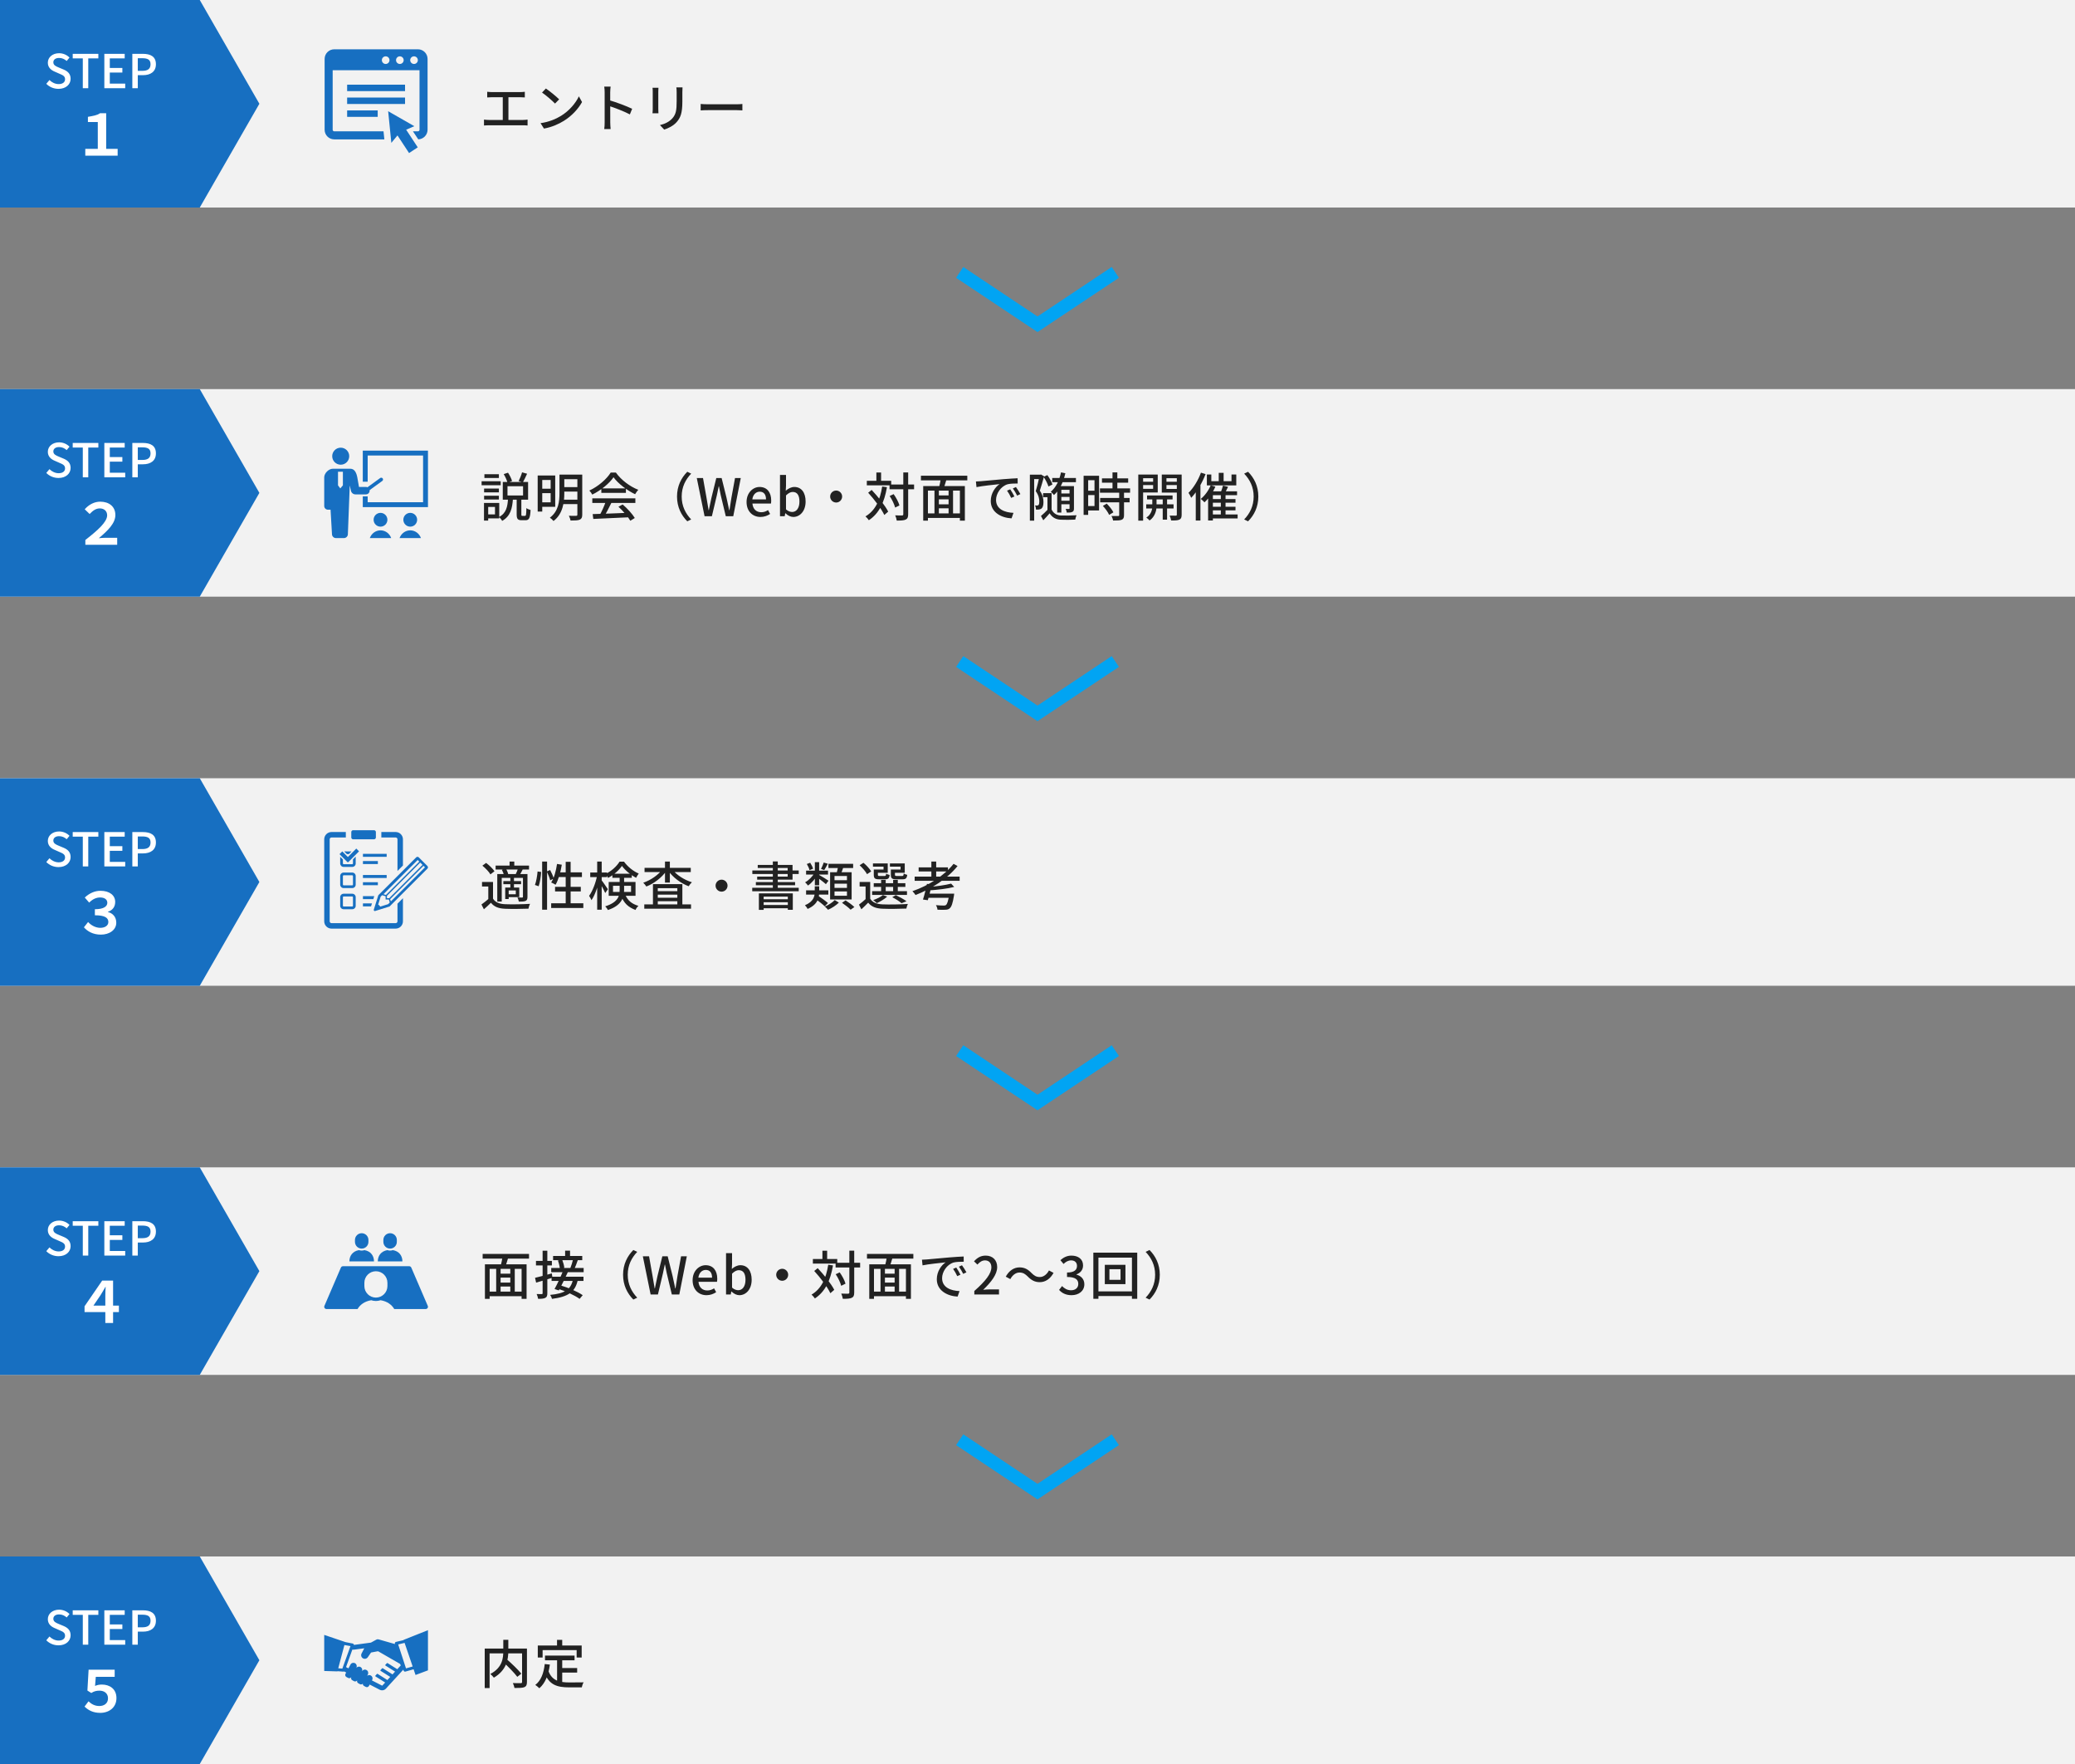
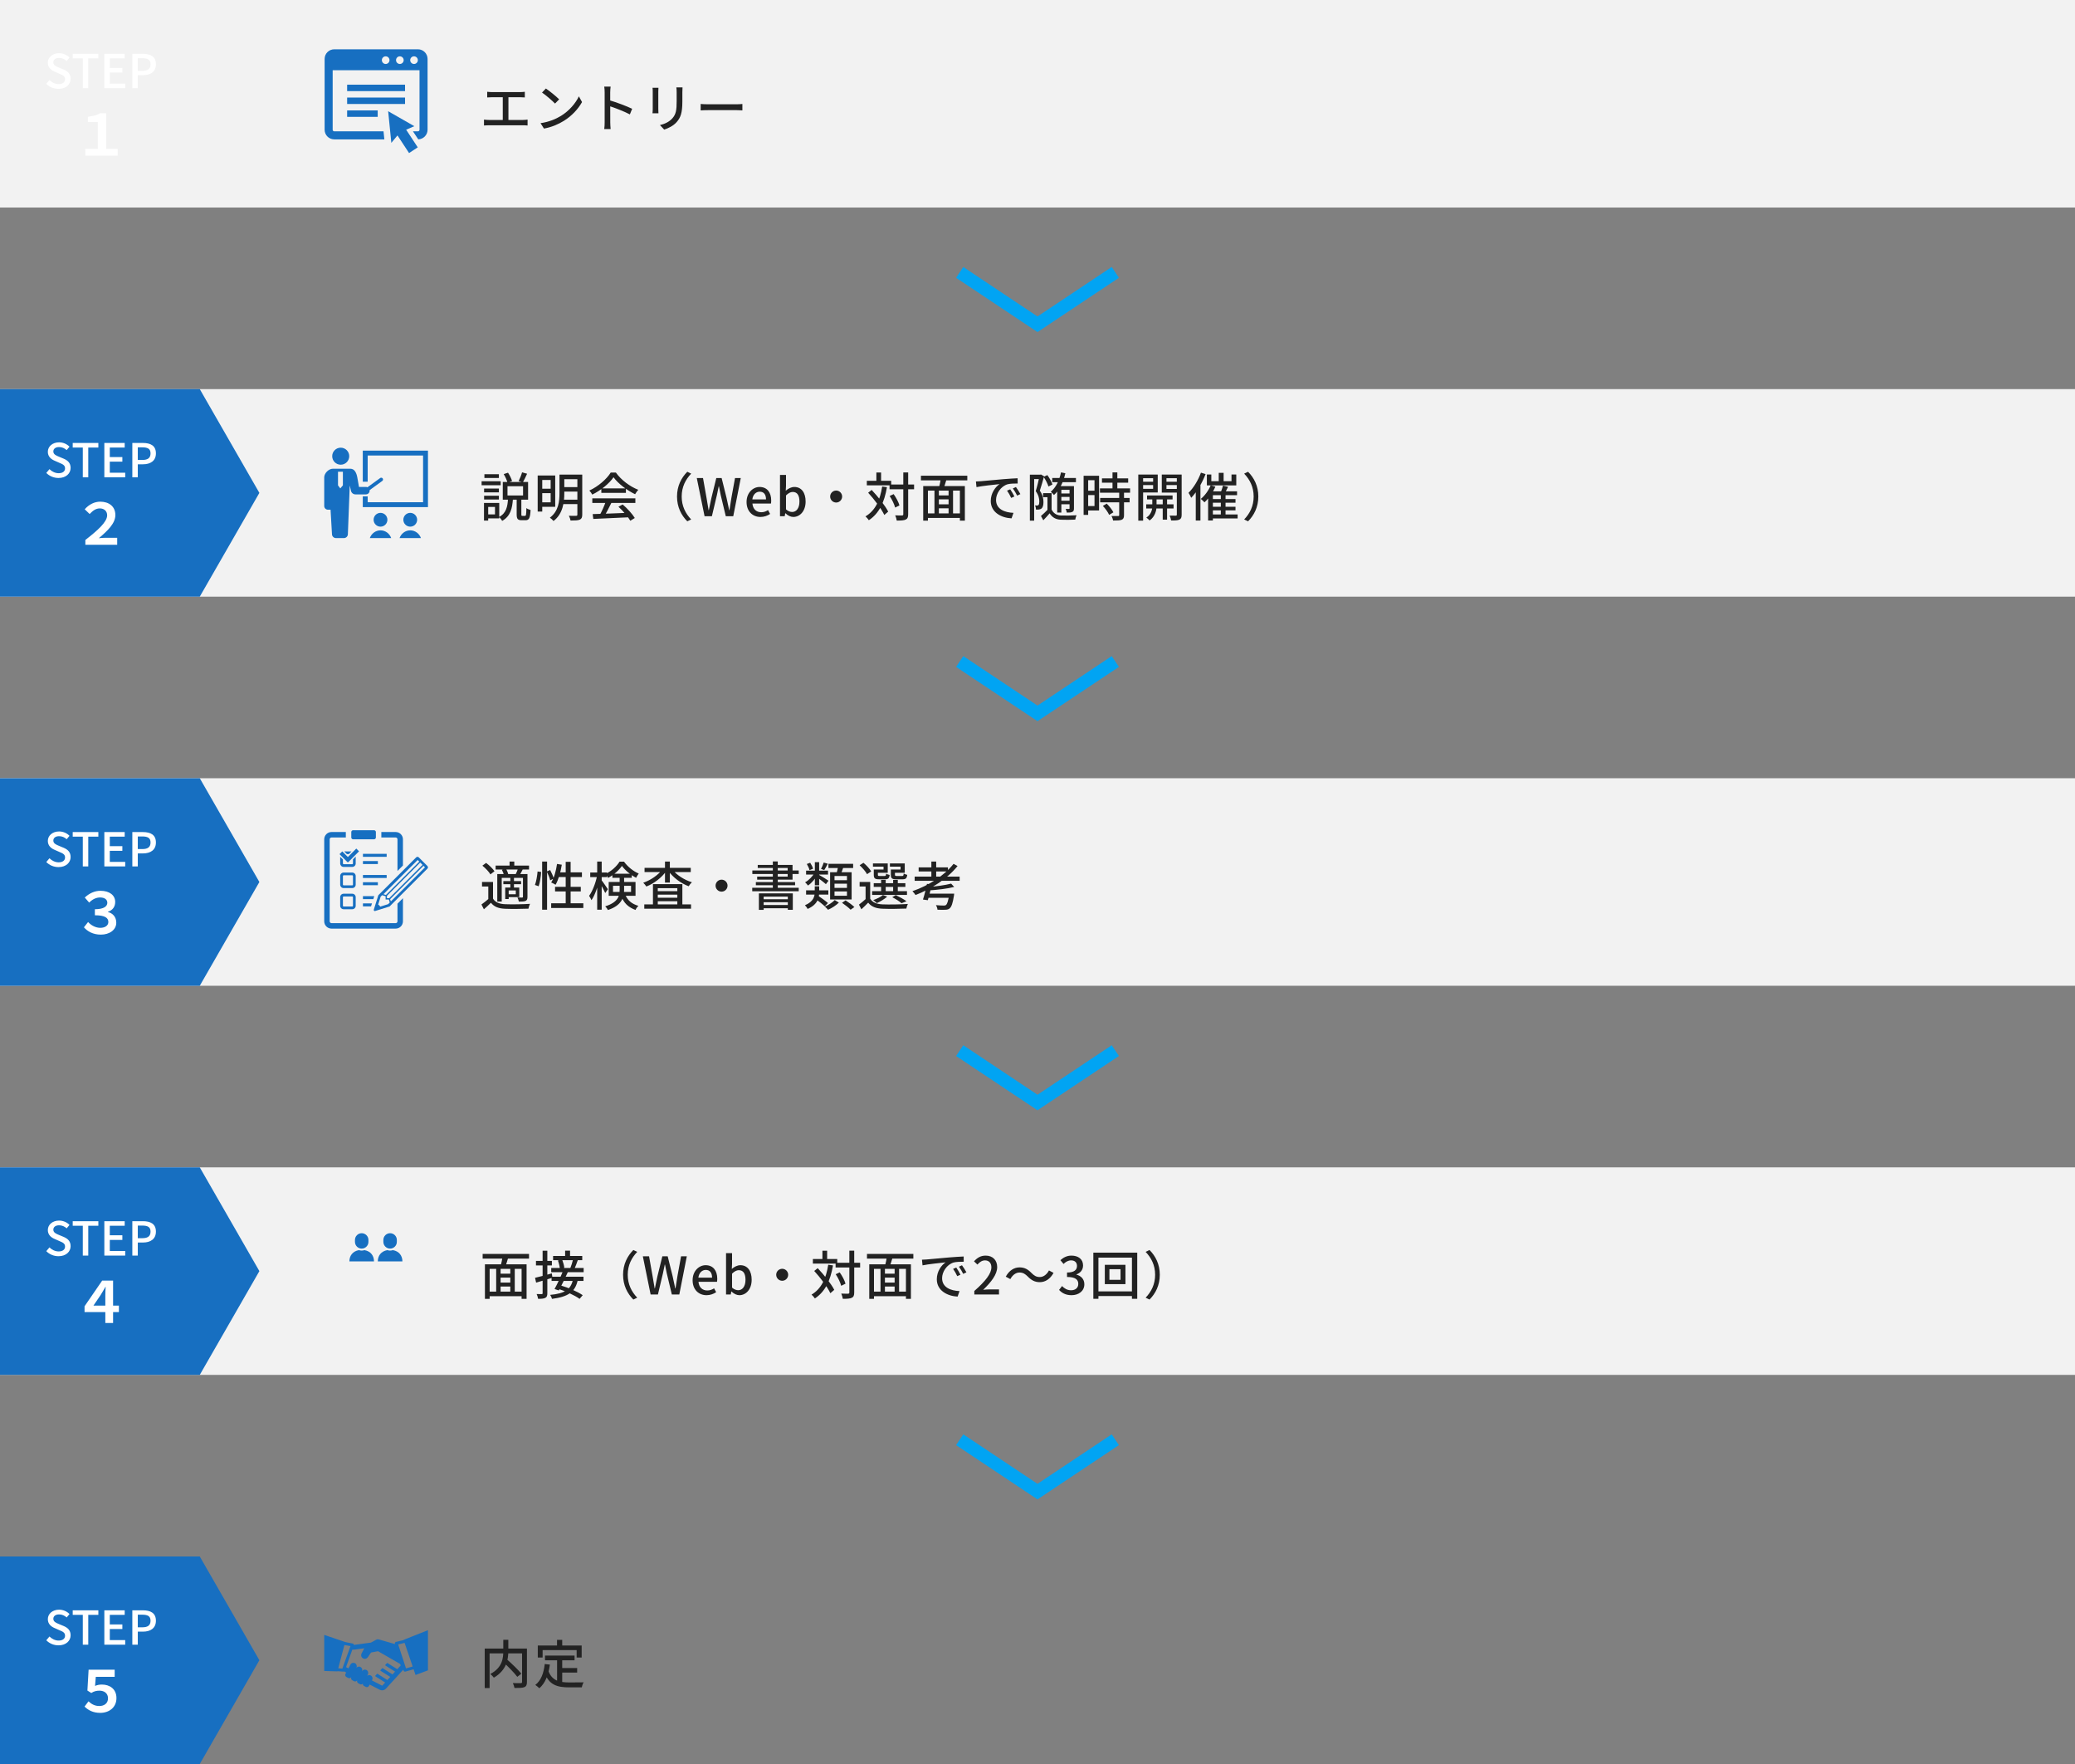
<svg xmlns="http://www.w3.org/2000/svg" width="800" height="680" viewBox="0 0 800 680" fill="none">
  <rect x="0" y="0" width="800" height="680" fill="#808080" stroke="none" />
  <path d="M370 105L400 125L430 105" stroke="#01A4F3" stroke-width="5" />
  <path d="M370 255L400 275L430 255" stroke="#01A4F3" stroke-width="5" />
  <path d="M370 555L400 575L430 555" stroke="#01A4F3" stroke-width="5" />
  <path d="M370 405L400 425L430 405" stroke="#01A4F3" stroke-width="5" />
  <rect y="300" width="800" height="80" fill="#F2F2F2" />
  <path fill-rule="evenodd" clip-rule="evenodd" d="M0 300H77.019L100 340L77.019 380H0L0 300Z" fill="#176FC1" />
  <path d="M22.562 334.252C25.46 334.252 27.224 332.506 27.224 330.382C27.224 328.438 26.09 327.466 24.524 326.8L22.706 326.044C21.626 325.594 20.564 325.162 20.564 324.028C20.564 322.984 21.428 322.336 22.778 322.336C23.948 322.336 24.884 322.786 25.712 323.506L26.792 322.192C25.802 321.166 24.344 320.518 22.778 320.518C20.258 320.518 18.44 322.084 18.44 324.172C18.44 326.098 19.844 327.106 21.122 327.628L22.958 328.438C24.182 328.96 25.082 329.338 25.082 330.544C25.082 331.678 24.182 332.416 22.598 332.416C21.32 332.416 20.006 331.804 19.07 330.85L17.846 332.308C19.052 333.532 20.726 334.252 22.562 334.252ZM31.923 334H34.029V322.516H37.917V320.752H28.035V322.516H31.923V334ZM40.227 334H48.273V332.236H42.333V327.97H47.175V326.188H42.333V322.516H48.075V320.752H40.227V334ZM51.02 334H53.126V328.978H55.124C58.004 328.978 60.11 327.664 60.11 324.766C60.11 321.76 58.004 320.752 55.052 320.752H51.02V334ZM53.126 327.304V322.444H54.836C56.96 322.444 58.04 323.002 58.04 324.766C58.04 326.494 57.032 327.304 54.926 327.304H53.126ZM38.89 360.286C42.124 360.286 44.83 358.526 44.83 355.688C44.83 353.466 43.466 352.014 41.596 351.574V351.486C43.422 350.892 44.412 349.55 44.412 347.68C44.412 345.128 42.234 343.39 38.736 343.39C36.47 343.39 34.402 344.38 32.686 345.986L34.38 347.944C35.744 346.558 37.174 345.964 38.604 345.964C40.452 345.964 41.376 346.844 41.376 348.01C41.376 349.374 40.034 350.496 36.58 350.496V352.828C40.518 352.828 41.772 353.84 41.772 355.424C41.772 356.788 40.496 357.668 38.67 357.668C36.932 357.668 35.172 356.766 33.962 355.424L32.356 357.47C33.676 358.966 35.788 360.286 38.89 360.286Z" fill="white" />
  <path d="M190.08 339.98H185.84V341.74H188.26V347.18H190.08V339.98ZM190.08 346.42H188.44C187.52 347.24 186.48 348.06 185.62 348.66L186.56 350.52C187.56 349.64 188.44 348.84 189.28 348C190.52 349.58 192.24 350.22 194.78 350.32C197.1 350.42 201.38 350.38 203.74 350.28C203.82 349.72 204.12 348.86 204.34 348.42C201.76 348.6 197.08 348.66 194.78 348.56C192.56 348.48 190.94 347.84 190.08 346.42ZM185.98 333.7C187.16 334.66 188.52 336.06 189.08 337.06L190.64 335.86C190.02 334.9 188.62 333.54 187.42 332.64L185.98 333.7ZM191.08 333.68V335.18H203.96V333.68H191.08ZM194.06 339.64V340.84H200.9V339.64H194.06ZM196.46 332.12V334.58H198.28V332.12H196.46ZM196.76 338.32V342.48H198.16V338.32H196.76ZM191.72 336.94V347.54H193.44V338.42H202.26V336.94H191.72ZM194.78 342.14V346.56H196.12V342.14H194.78ZM195.52 342.14V343.26H198.86V344.72H195.52V345.84H200.2V342.14H195.52ZM201.62 336.94V345.68C201.62 345.92 201.56 345.98 201.32 346C201.06 346 200.3 346 199.5 345.98C199.72 346.42 199.96 347.08 200.04 347.56C201.22 347.56 202.06 347.54 202.66 347.28C203.22 346.98 203.36 346.56 203.36 345.7V336.94H201.62ZM199.72 334.8C199.54 335.42 199.14 336.34 198.84 336.96L200.34 337.36C200.68 336.8 201.08 336.04 201.5 335.22L199.72 334.8ZM193.5 335.3C193.86 335.94 194.18 336.8 194.28 337.34L195.92 336.92C195.82 336.36 195.46 335.52 195.06 334.92L193.5 335.3ZM209.02 332.12V350.68H210.92V332.12H209.02ZM207.26 335.94C207.12 337.58 206.76 339.8 206.24 341.14L207.68 341.64C208.18 340.16 208.54 337.82 208.64 336.14L207.26 335.94ZM210.8 335.94C211.34 337.04 211.92 338.48 212.12 339.36L213.5 338.68C213.28 337.84 212.68 336.44 212.1 335.38L210.8 335.94ZM214.76 333.04C214.36 335.74 213.64 338.46 212.5 340.18C212.96 340.38 213.82 340.8 214.2 341.06C215.28 339.18 216.12 336.28 216.6 333.34L214.76 333.04ZM215.08 336.28L214.52 338.08H224.36V336.28H215.08ZM218.1 332.22V349.24H220V332.22H218.1ZM214 341.86V343.64H223.92V341.86H214ZM212.5 348.2V350.02H224.9V348.2H212.5ZM227.56 336.34V338.12H234.02V336.34H227.56ZM230.24 332.12V350.68H231.98V332.12H230.24ZM230.22 337.52C229.7 340.24 228.44 343.56 227.12 345.34C227.42 345.78 227.84 346.5 228.04 347C229.48 344.98 230.74 341.06 231.34 337.88L230.22 337.52ZM231.88 339.26L231.12 340.06C231.62 340.9 232.9 343.2 233.34 344.26L234.36 342.78C234 342.24 232.34 339.78 231.88 339.26ZM236.1 336.8V338.38H243.58V336.8H236.1ZM239.78 333.8C241.02 335.52 243.26 337.36 245.26 338.38C245.52 337.86 245.9 337.18 246.26 336.74C244.16 335.86 242 334.12 240.58 332.16H238.86C237.8 333.92 235.72 335.84 233.52 336.84C233.84 337.26 234.24 337.94 234.44 338.42C236.58 337.3 238.66 335.46 239.78 333.8ZM236.34 341.46H243.3V343.82H236.34V341.46ZM234.68 339.98V345.32H245.02V339.98H234.68ZM238.9 337.78V342.94C238.9 345.38 238.32 347.8 233.34 349.38C233.66 349.68 234.2 350.4 234.36 350.8C239.7 349.06 240.62 345.9 240.62 343V337.78H238.9ZM240.8 344.36L239.2 344.7C240.48 348.34 242.34 349.74 245.02 350.78C245.22 350.22 245.7 349.6 246.14 349.2C243.68 348.42 242 347.36 240.8 344.36ZM248.4 348.62V350.3H266.42V348.62H248.4ZM252.66 343.54V344.88H262.12V343.54H252.66ZM252.66 346.06V347.42H262.12V346.06H252.66ZM251.74 340.82V349.62H253.6V342.38H261.14V349.54H263.08V340.82H251.74ZM248.5 334.54V336.18H266.32V334.54H248.5ZM256.38 332.12V340.22H258.26V332.12H256.38ZM255.42 335.06C253.88 337.24 250.86 339.32 248 340.28C248.4 340.64 248.92 341.32 249.2 341.74C252.16 340.58 255.2 338.28 256.96 335.66L255.42 335.06ZM259.16 335.08L257.66 335.68C259.44 338.24 262.5 340.52 265.52 341.64C265.8 341.16 266.34 340.46 266.76 340.1C263.8 339.2 260.72 337.22 259.16 335.08ZM278.2 339.1C276.92 339.1 275.88 340.14 275.88 341.4C275.88 342.68 276.92 343.72 278.2 343.72C279.46 343.72 280.5 342.68 280.5 341.4C280.5 340.14 279.46 339.1 278.2 339.1ZM292.58 344.38V350.74H294.42V345.64H303.74V350.72H305.66V344.38H292.58ZM293.54 346.64V347.8H304.44V346.64H293.54ZM293.54 348.86V350.12H304.44V348.86H293.54ZM297.96 332.08V343.08H299.86V332.08H297.96ZM292.14 333.42V334.6H303.68V337.92H291.92V339.1H305.56V333.42H292.14ZM290.06 335.56V336.92H307.94V335.56H290.06ZM291.42 340.04V341.24H306.54V340.04H291.42ZM290.02 342.22V343.58H307.94V342.22H290.02ZM310.78 343.2V344.86H319.36V343.2H310.78ZM310.78 335.62V337.12H319.24V335.62H310.78ZM317.58 332.5C317.36 333.22 316.9 334.28 316.54 334.96L317.78 335.4C318.18 334.78 318.68 333.86 319.16 332.96L317.58 332.5ZM314.16 332.36V341.24H315.82V332.36H314.16ZM311.06 333.06C311.52 333.8 311.96 334.78 312.1 335.44L313.46 334.88C313.32 334.24 312.84 333.3 312.36 332.58L311.06 333.06ZM314.28 346.42C315.52 347.32 317.2 348.6 318 349.38L319.2 348.1C318.34 347.34 316.66 346.12 315.42 345.3L314.28 346.42ZM315.74 337.24L314.8 338.06C315.68 338.64 317.68 340.14 318.42 340.84L319.42 339.5C318.86 339.1 316.46 337.6 315.74 337.24ZM314.04 336.46C313.28 337.86 311.78 339.38 310.4 340.12C310.74 340.42 311.26 340.98 311.5 341.36C312.94 340.42 314.46 338.62 315.28 336.92L314.04 336.46ZM319.4 333V334.62H328.92V333H319.4ZM321.74 340.66H326.54V342.28H321.74V340.66ZM321.74 343.64H326.54V345.3H321.74V343.64ZM321.74 337.68H326.54V339.3H321.74V337.68ZM320.04 336.24V346.74H328.34V336.24H320.04ZM323.18 333.82C323.02 334.76 322.7 336.12 322.42 337.02L324 337.34C324.38 336.5 324.84 335.26 325.24 334.08L323.18 333.82ZM321.82 346.96C321.04 347.82 319.42 348.88 318 349.46C318.4 349.78 318.94 350.34 319.24 350.7C320.7 350.08 322.38 348.98 323.42 347.94L321.82 346.96ZM324.64 348.02C325.78 348.8 327.26 349.94 327.94 350.68L329.4 349.66C328.64 348.9 327.14 347.8 326 347.08L324.64 348.02ZM314.12 341.66V343.74C314.12 345.46 313.74 347.52 310.34 348.96C310.68 349.3 311.18 349.96 311.36 350.38C315.32 348.66 315.84 346.02 315.84 343.78V341.66H314.12ZM335.5 339.98H331.42V341.74H333.72V347.18H335.5V339.98ZM335.5 346.44H333.9C333.02 347.26 332 348.1 331.16 348.72L332.1 350.52C333.06 349.62 333.92 348.8 334.72 347.96C335.96 349.54 337.7 350.2 340.26 350.3C342.64 350.4 347.04 350.36 349.44 350.24C349.52 349.72 349.8 348.88 350.02 348.46C347.4 348.66 342.6 348.72 340.24 348.62C338 348.52 336.36 347.88 335.5 346.44ZM331.42 333.54C332.52 334.56 333.78 336 334.28 336.98L335.88 335.92C335.32 334.92 334.04 333.54 332.9 332.6L331.42 333.54ZM336.86 340.46V341.88H349.06V340.46H336.86ZM336.24 343.54V344.98H349.68V343.54H336.24ZM339.7 339.18V344.24H341.48V339.18H339.7ZM344.34 339.18V344.24H346.14V339.18H344.34ZM337.38 335.18V336.44H342.26V332.84H336.56V334.08H340.64V335.18H337.38ZM336.88 335.18V337.22C336.88 338.6 337.32 338.96 338.94 338.96C339.28 338.96 340.92 338.96 341.26 338.96C342.38 338.96 342.84 338.62 343 337.28C342.56 337.2 341.94 337 341.64 336.78C341.58 337.56 341.5 337.68 341.04 337.68C340.7 337.68 339.4 337.68 339.14 337.68C338.56 337.68 338.46 337.6 338.46 337.2V335.18H336.88ZM343.96 335.18V336.44H348.82V332.84H343.1V334.08H347.2V335.18H343.96ZM343.46 335.18V337.2C343.46 338.6 343.92 338.96 345.56 338.96C345.9 338.96 347.66 338.96 348.02 338.96C349.16 338.96 349.62 338.6 349.78 337.24C349.34 337.14 348.72 336.96 348.42 336.72C348.34 337.56 348.26 337.68 347.8 337.68C347.44 337.68 346.04 337.68 345.76 337.68C345.16 337.68 345.04 337.6 345.04 337.2V335.18H343.46ZM344 345.86C345.36 346.56 346.8 347.48 347.58 348.18L349.5 347.42C348.52 346.7 346.82 345.74 345.38 345.06L344 345.86ZM340.4 345.04C339.52 345.78 338.04 346.5 336.66 346.98C337.06 347.24 337.74 347.82 338.04 348.14C339.4 347.54 341.04 346.58 342.06 345.62L340.4 345.04ZM352.64 337.92V339.54H369.98V337.92H352.64ZM354.18 334.36V335.94H365.48V334.36H354.18ZM359.08 332.12V338.72H360.94V332.12H359.08ZM366.7 340.62C364.6 341.2 360.9 341.7 357.78 341.94C357.94 342.28 358.14 342.86 358.2 343.24C361.44 343.02 365.3 342.58 367.88 341.9L366.7 340.62ZM367.64 333C363.96 337.64 358 341.38 351.78 343.54C352.14 343.88 352.72 344.62 352.98 345.02C359.1 342.64 365.18 338.82 369.18 333.84L367.64 333ZM357.38 340.72C357 342.64 356.36 345.18 355.84 346.76L357.72 347.02C358.2 345.46 358.82 342.94 359.26 340.92L357.38 340.72ZM365.96 344.5V344.74C365.6 347.3 365.18 348.5 364.7 348.88C364.5 349.04 364.24 349.08 363.84 349.08C363.34 349.08 362.04 349.04 360.84 348.92C361.16 349.42 361.4 350.16 361.44 350.68C362.66 350.74 363.84 350.74 364.46 350.7C365.24 350.66 365.72 350.56 366.18 350.12C366.86 349.52 367.32 348.18 367.78 345.32C367.84 345.04 367.88 344.5 367.88 344.5H365.96ZM357.42 344.5L356.98 346.08H366.44V344.5H357.42Z" fill="#222222" />
  <path d="M153.245 323.543V335.748L155.35 333.642V323.543C155.35 321.996 154.092 320.733 152.545 320.733H147.024C147.024 320.738 147.024 320.738 147.024 320.744V322.828C147.024 322.833 147.024 322.833 147.024 322.838H152.545C152.929 322.838 153.245 323.154 153.245 323.543Z" fill="#176FC1" />
  <path d="M155.35 346.27V346.252L153.245 348.357V355.162C153.245 355.546 152.929 355.862 152.545 355.862H127.81C127.421 355.862 127.105 355.546 127.105 355.162V323.543C127.105 323.154 127.421 322.838 127.81 322.838H133.331C133.331 322.833 133.331 322.833 133.331 322.828V320.744C133.331 320.738 133.331 320.738 133.331 320.733H127.81C126.263 320.733 125 321.996 125 323.543V355.162C125 356.709 126.263 357.967 127.81 357.967H152.545C154.092 357.967 155.35 356.709 155.35 355.162V349.948L155.359 346.261L155.35 346.27Z" fill="#176FC1" />
  <path d="M136.146 323.543H144.203C144.593 323.543 144.914 323.228 144.919 322.838C144.919 322.833 144.919 322.833 144.919 322.828V320.744C144.919 320.738 144.919 320.738 144.919 320.733C144.914 320.349 144.593 320.033 144.203 320.033H136.146C135.757 320.033 135.441 320.349 135.436 320.733C135.436 320.738 135.436 320.738 135.436 320.744V322.828C135.436 322.833 135.436 322.833 135.436 322.838C135.441 323.228 135.757 323.543 136.146 323.543Z" fill="#176FC1" />
  <path d="M137.136 331.325L137.144 330.225L137.136 330.234V330.217L136.609 330.748L136.083 331.274V332.869C136.083 333.011 135.962 333.132 135.82 333.132H132.473C132.326 333.132 132.21 333.011 132.21 332.869V331.327L131.684 330.801L131.38 330.497L131.17 330.274V330.287L131.157 330.275V332.869C131.157 333.595 131.747 334.185 132.473 334.185H135.82C136.546 334.185 137.136 333.595 137.136 332.869V331.325H137.136Z" fill="#176FC1" />
  <path d="M133.231 328.733L133.752 329.259H134.483L135.009 328.733L135.311 328.428L135.53 328.219H135.518L135.53 328.206H133.878L132.719 328.197L132.727 328.206H132.709L133.231 328.733Z" fill="#176FC1" />
  <path d="M137.136 337.679C137.136 336.953 136.546 336.364 135.82 336.364H132.473C131.747 336.364 131.157 336.953 131.157 337.679V341.026C131.157 341.753 131.747 342.342 132.473 342.342H135.82C136.546 342.342 137.136 341.753 137.136 341.026V337.679ZM132.21 337.679C132.21 337.532 132.326 337.416 132.473 337.416H135.82C135.962 337.416 136.083 337.532 136.083 337.679V341.026C136.083 341.169 135.962 341.289 135.82 341.289H132.473C132.326 341.289 132.21 341.169 132.21 341.026V337.679Z" fill="#176FC1" />
  <path d="M135.82 344.521H132.473C131.747 344.521 131.157 345.11 131.157 345.836V349.184C131.157 349.91 131.747 350.499 132.473 350.499H135.82C136.546 350.499 137.136 349.91 137.136 349.184V345.836C137.136 345.11 136.546 344.521 135.82 344.521ZM132.21 345.836C132.21 345.689 132.326 345.573 132.473 345.573H135.82C135.962 345.573 136.083 345.689 136.083 345.836V349.184C136.083 349.326 135.962 349.447 135.82 349.447H132.473C132.326 349.447 132.21 349.326 132.21 349.184V345.836Z" fill="#176FC1" />
  <path d="M149.077 329.143H139.93V330.296H149.077V329.143Z" fill="#176FC1" />
  <path d="M145.682 331.927H139.93V333.079H145.682V331.927Z" fill="#176FC1" />
  <path d="M149.077 337.3H139.971L139.943 337.3V337.3H139.93V338.453H149.077V337.3Z" fill="#176FC1" />
  <path d="M145.682 340.084H139.96H139.943H139.93V341.237H145.682V340.084Z" fill="#176FC1" />
  <path d="M139.969 345.457H139.943H139.93V346.61H143.925L144.201 345.732L144.288 345.47H144.284L144.288 345.457H139.969Z" fill="#176FC1" />
  <path d="M139.964 348.242L139.943 348.241V348.242H139.93V349.394H143.056L143.33 348.512L143.414 348.254H143.41L143.414 348.242H139.964Z" fill="#176FC1" />
  <path d="M137.362 327.111L136.215 328.264L135.751 328.733L135.23 329.259L134.12 330.374L133.015 329.259L132.488 328.733L132.041 328.28L131.972 328.211L131.971 328.209L131.971 328.21L131.962 328.201L131.736 328.433L131.715 328.448C131.594 328.533 131.483 328.643 131.399 328.764L131.383 328.785L130.904 329.259L131.157 329.522L131.278 329.648L131.683 330.053L132.209 330.585L133.904 332.285C133.967 332.348 134.046 332.374 134.12 332.374C134.199 332.374 134.278 332.348 134.336 332.285L136.083 330.527L136.609 330.001L137.135 329.475V329.469L138.425 328.175L137.362 327.111Z" fill="#176FC1" />
  <path d="M164.776 333.827L161.381 330.438C161.102 330.232 160.713 330.248 160.471 330.49L155.35 335.611L153.245 337.716L145.856 345.105L145.746 345.457L145.388 346.61L144.877 348.242L144.514 349.394L144.114 350.678C144.098 350.741 144.098 350.799 144.109 350.857C144.114 350.889 144.119 350.915 144.135 350.941C144.135 350.947 144.135 350.947 144.135 350.947C144.151 350.983 144.172 351.015 144.198 351.046C144.198 351.046 144.198 351.046 144.204 351.046C144.219 351.073 144.246 351.089 144.272 351.11C144.277 351.115 144.288 351.125 144.298 351.131C144.32 351.147 144.346 351.157 144.372 351.168C144.388 351.173 144.398 351.178 144.414 351.178C144.44 351.189 144.467 351.194 144.493 351.194C144.498 351.194 144.504 351.194 144.504 351.194C144.519 351.194 144.541 351.189 144.556 351.189C144.577 351.184 144.598 351.189 144.62 351.178L150.193 349.442L153.245 346.389L155.35 344.284L164.807 334.827C164.833 334.8 164.86 334.774 164.881 334.743C165.081 334.469 165.018 334.074 164.776 333.827ZM150.68 347.493L150.414 346.615L153.245 343.784L155.35 341.679L163.271 333.759L163.849 334.337L155.35 342.837L154.919 343.268L153.245 344.937L151.501 346.68L150.68 347.493ZM146.567 349.499C146.514 349.362 146.409 349.194 146.256 349.041C146.104 348.889 145.935 348.778 145.798 348.731L146.461 346.61L146.761 345.647L146.951 345.457L147.325 345.084L148.561 345.457L148.666 345.489V346.61V346.747H149.919L150.272 347.91L149.645 348.536L146.567 349.499ZM162.908 333.395L155.35 340.953L153.245 343.058L150.071 346.231H149.177V345.342L153.245 341.274L155.35 339.168L162.018 332.506L162.908 333.395ZM155.35 338.448L153.245 340.547L148.798 344.994L148.146 344.8L147.935 344.731L147.865 344.712L147.843 344.702L150.866 341.674L153.245 339.295L155.35 337.189L158.145 334.4L161.029 331.516L161.655 332.143L155.35 338.448Z" fill="#176FC1" />
-   <rect y="600" width="800" height="80" fill="#F2F2F2" />
  <path fill-rule="evenodd" clip-rule="evenodd" d="M0 600H77.019L100 640L77.019 680H0L0 600Z" fill="#176FC1" />
  <path d="M22.562 634.252C25.46 634.252 27.224 632.506 27.224 630.382C27.224 628.438 26.09 627.466 24.524 626.8L22.706 626.044C21.626 625.594 20.564 625.162 20.564 624.028C20.564 622.984 21.428 622.336 22.778 622.336C23.948 622.336 24.884 622.786 25.712 623.506L26.792 622.192C25.802 621.166 24.344 620.518 22.778 620.518C20.258 620.518 18.44 622.084 18.44 624.172C18.44 626.098 19.844 627.106 21.122 627.628L22.958 628.438C24.182 628.96 25.082 629.338 25.082 630.544C25.082 631.678 24.182 632.416 22.598 632.416C21.32 632.416 20.006 631.804 19.07 630.85L17.846 632.308C19.052 633.532 20.726 634.252 22.562 634.252ZM31.923 634H34.029V622.516H37.917V620.752H28.035V622.516H31.923V634ZM40.227 634H48.273V632.236H42.333V627.97H47.175V626.188H42.333V622.516H48.075V620.752H40.227V634ZM51.02 634H53.126V628.978H55.124C58.004 628.978 60.11 627.664 60.11 624.766C60.11 621.76 58.004 620.752 55.052 620.752H51.02V634ZM53.126 627.304V622.444H54.836C56.96 622.444 58.04 623.002 58.04 624.766C58.04 626.494 57.032 627.304 54.926 627.304H53.126ZM38.67 660.286C41.97 660.286 44.896 658.284 44.896 654.588C44.896 651.024 42.234 649.374 39.286 649.374C38.296 649.374 37.438 649.55 36.646 649.902L36.932 646.404H44.214V643.654H34.16L33.698 651.684L35.194 652.63C36.25 651.948 37.174 651.728 38.362 651.728C40.188 651.728 41.64 652.74 41.64 654.676C41.64 656.634 40.166 657.646 38.296 657.646C36.536 657.646 35.282 656.92 34.116 655.842L32.598 657.866C34.072 659.296 35.898 660.286 38.67 660.286Z" fill="white" />
  <path d="M193.9 640.58C195.82 642.36 198.3 644.86 199.44 646.4L201 645.18C199.76 643.64 197.24 641.24 195.32 639.56L193.9 640.58ZM194.04 632.12V636.42C194.04 639.12 193.74 642.82 189.04 645.3C189.48 645.64 190.12 646.32 190.4 646.72C195.3 643.84 195.98 639.68 195.98 636.42V632.12H194.04ZM186.88 635.5V650.72H188.76V637.36H202.12V635.5H186.88ZM201.28 635.5V648.36C201.28 648.7 201.16 648.82 200.78 648.84C200.38 648.84 199.04 648.86 197.72 648.8C197.98 649.3 198.28 650.16 198.36 650.7C200.14 650.7 201.4 650.68 202.16 650.38C202.9 650.06 203.16 649.5 203.16 648.38V635.5H201.28ZM210.12 638.2V640.02H221.52V638.2H210.12ZM215.78 643V644.76H222.52V643H215.78ZM214.78 639.2V648.88L216.76 649.12V639.2H214.78ZM210.02 641.46C209.62 645.02 208.58 647.84 206.38 649.52C206.82 649.8 207.62 650.46 207.94 650.8C210.2 648.84 211.46 645.72 212 641.68L210.02 641.46ZM211.4 644.02L209.86 644.56C211.58 649.52 214.78 650.46 219.48 650.46H224.32C224.4 649.88 224.72 648.98 225 648.52C223.86 648.56 220.46 648.56 219.58 648.56C215.74 648.56 212.76 647.92 211.4 644.02ZM214.76 632.14V635.56H216.76V632.14H214.76ZM207.34 634.32V638.96H209.2V636.1H222.32V638.96H224.26V634.32H207.34Z" fill="#222222" />
  <path d="M165 628.416L164.995 628.418V628.404L155.734 632.103L155.602 632.155V632.156L155.59 632.16L155.621 632.235L155.621 632.235L152.653 632.935C152.497 632.973 152.372 633.073 152.291 633.21C152.209 633.354 152.197 633.51 152.247 633.666L152.273 633.735L152.278 633.764L145.941 631.954C145.667 631.876 145.372 631.909 145.122 632.046L143.011 633.204L137.214 633.988L136.449 634.09C136.448 634.003 136.418 633.909 136.374 633.835C136.286 633.685 136.149 633.591 135.986 633.554L135.368 633.442L133.089 632.985L133.093 632.973L126.971 630.902L125.012 630.235V630.24L125 630.235V644.14L130.1 644.303L130.125 644.222L132.324 644.396H132.374C132.481 644.396 132.587 644.371 132.674 644.315L133.472 644.727L133.474 644.728L133.206 645.228C132.962 645.678 133.124 646.228 133.568 646.471L134.231 646.821C134.589 647.019 135.01 646.941 135.29 646.68C135.293 646.678 135.295 646.676 135.298 646.674C135.321 646.652 135.343 646.628 135.365 646.603C135.387 646.579 135.411 646.557 135.432 646.532C135.234 646.969 135.396 647.489 135.824 647.709L136.48 648.071C136.839 648.263 137.268 648.185 137.551 647.913C137.554 647.911 137.556 647.909 137.559 647.907C137.583 647.882 137.607 647.856 137.629 647.828C137.653 647.802 137.679 647.778 137.701 647.749C137.552 648.17 137.712 648.65 138.118 648.865L138.78 649.221C139.074 649.388 139.42 649.351 139.693 649.177C139.756 649.14 139.818 649.099 139.874 649.05C139.853 649.396 140.033 649.735 140.348 649.915L141.005 650.271C141.455 650.508 142.011 650.346 142.248 649.902L142.536 649.377L146.423 651.39C146.71 651.533 147.017 651.596 147.317 651.596C147.86 651.596 148.391 651.383 148.779 650.958L153.224 646.104L155.499 643.629L155.616 644.015C155.697 644.247 155.916 644.397 156.159 644.397C156.209 644.397 156.253 644.39 156.309 644.378L159.459 643.484L160.183 645.609L160.205 645.672L160.205 645.672L160.209 645.684L164.996 643.897V632.613L165 628.416ZM149.333 647.649C149.307 647.608 149.259 647.583 149.216 647.546L145.575 645.249C145.498 645.2 145.397 645.214 145.335 645.28L144.724 645.94C144.644 646.027 144.661 646.166 144.762 646.229L147.934 648.234L148.492 648.59L147.435 649.733C147.385 649.783 147.31 649.802 147.254 649.764L143.466 647.821L143.392 647.783L143.479 647.621C143.567 647.465 143.617 647.29 143.629 647.121C143.673 646.627 143.423 646.127 142.955 645.871C142.836 645.809 142.711 645.765 142.586 645.746C142.256 645.678 141.924 645.75 141.65 645.932C141.625 645.946 141.599 645.953 141.575 645.968L141.817 645.515C142.148 644.883 141.923 644.102 141.298 643.771C141.105 643.659 140.886 643.609 140.686 643.609C140.331 643.609 139.992 643.76 139.747 644.022C139.685 644.083 139.628 644.15 139.577 644.222C139.819 643.629 139.582 642.935 139.005 642.609C138.506 642.352 137.922 642.442 137.531 642.797C137.519 642.807 137.507 642.818 137.495 642.828C137.463 642.86 137.434 642.894 137.405 642.929C137.381 642.955 137.356 642.979 137.335 643.007L137.399 642.896C137.73 642.265 137.499 641.49 136.874 641.153C136.243 640.809 135.455 641.04 135.124 641.665L134.337 643.128L133.412 642.646L135.837 635.916H136.524L139.02 635.582L140.438 635.398L139.386 637.428C139.03 638.153 139.342 639.009 140.08 639.334C140.261 639.415 140.455 639.453 140.636 639.453C141.086 639.453 141.517 639.241 141.792 638.859L143.054 637.028L145.754 636.522L149.26 638.541L150.772 639.415L154.234 641.415L154.516 641.99L153.172 643.465L149.418 641.099C149.341 641.051 149.24 641.064 149.178 641.131L148.57 641.76C148.49 641.847 148.508 641.985 148.608 642.049L151.787 644.054L152.307 644.384L151.341 645.465L147.574 643.087C147.497 643.038 147.396 643.051 147.334 643.118L146.69 643.797C146.609 643.884 146.627 644.023 146.728 644.086L149.905 646.086L150.445 646.428L149.59 647.371L149.333 647.649ZM135.123 634.555L131.987 643.234L130.575 643.115L130.421 643.098L130.412 643.096L132.78 634.141L133.174 634.204L134.855 634.505L135.123 634.555ZM159.095 642.409L156.528 643.14L153.534 633.954L153.516 633.904L155.99 633.316L158.95 641.98L159.095 642.409Z" fill="#176FC1" />
  <rect width="800" height="80" fill="#F2F2F2" />
-   <path fill-rule="evenodd" clip-rule="evenodd" d="M0 0L77.019 0L100 40L77.019 80L0 80L0 0Z" fill="#176FC1" />
  <path d="M22.562 34.252C25.46 34.252 27.224 32.506 27.224 30.382C27.224 28.438 26.09 27.466 24.524 26.8L22.706 26.044C21.626 25.594 20.564 25.162 20.564 24.028C20.564 22.984 21.428 22.336 22.778 22.336C23.948 22.336 24.884 22.786 25.712 23.506L26.792 22.192C25.802 21.166 24.344 20.518 22.778 20.518C20.258 20.518 18.44 22.084 18.44 24.172C18.44 26.098 19.844 27.106 21.122 27.628L22.958 28.438C24.182 28.96 25.082 29.338 25.082 30.544C25.082 31.678 24.182 32.416 22.598 32.416C21.32 32.416 20.006 31.804 19.07 30.85L17.846 32.308C19.052 33.532 20.726 34.252 22.562 34.252ZM31.923 34H34.029V22.516H37.917V20.752H28.035V22.516H31.923V34ZM40.227 34H48.273V32.236H42.333V27.97H47.175V26.188H42.333V22.516H48.075V20.752H40.227V34ZM51.02 34H53.126V28.978H55.124C58.004 28.978 60.11 27.664 60.11 24.766C60.11 21.76 58.004 20.752 55.052 20.752H51.02V34ZM53.126 27.304V22.444H54.836C56.96 22.444 58.04 23.002 58.04 24.766C58.04 26.494 57.032 27.304 54.926 27.304H53.126ZM32.884 60H45.358V57.382H40.936V43.654H38.56C37.35 44.49 35.92 44.666 33.896 45.04V47.042H37.702V57.382H32.884V60Z" fill="white" />
  <path d="M187.84 35.38V37.56C188.34 37.52 189.16 37.48 189.62 37.48H200.56C201.14 37.48 201.8 37.52 202.34 37.56V35.38C201.82 35.44 201.16 35.5 200.56 35.5H189.62C189.14 35.5 188.36 35.44 187.84 35.38ZM193.84 47.36H196.02V36.62H193.84V47.36ZM186.6 46.1V48.38C187.22 48.32 187.88 48.3 188.44 48.3H201.64C202.06 48.3 202.84 48.3 203.4 48.38V46.1C202.88 46.16 202.3 46.24 201.64 46.24H188.44C187.86 46.24 187.2 46.18 186.6 46.1ZM210.46 34.12L208.98 35.68C210.46 36.68 212.96 38.84 213.98 39.92L215.58 38.3C214.44 37.14 211.86 35.06 210.46 34.12ZM208.4 47.48L209.72 49.56C212.84 49 215.38 47.82 217.4 46.58C220.5 44.66 222.98 41.92 224.4 39.34L223.18 37.14C221.98 39.72 219.48 42.72 216.24 44.7C214.32 45.86 211.72 47 208.4 47.48ZM233.12 47.18C233.12 47.94 233.08 49.02 232.96 49.74H235.42C235.34 49 235.28 47.78 235.28 47.18C235.28 46 235.26 38.32 235.26 35.6C235.26 34.9 235.34 34.04 235.42 33.38H232.96C233.08 34.04 233.12 34.98 233.12 35.6C233.12 37.28 233.12 45.88 233.12 47.18ZM234.8 38.6V40.84C236.98 41.54 240.56 42.9 242.84 44.1L243.72 41.94C241.62 40.9 237.46 39.36 234.8 38.6ZM263.14 33.68H260.76C260.84 34.2 260.88 34.8 260.88 35.54C260.88 36.32 260.88 38.1 260.88 38.98C260.88 42.46 260.62 44.04 259.22 45.62C258 46.98 256.34 47.76 254.44 48.22L256.08 49.96C257.54 49.48 259.58 48.56 260.88 47.06C262.34 45.38 263.08 43.68 263.08 39.08C263.08 38.24 263.08 36.44 263.08 35.54C263.08 34.8 263.1 34.2 263.14 33.68ZM253.86 33.84H251.58C251.64 34.26 251.66 34.96 251.66 35.32C251.66 36.04 251.66 41.04 251.66 42.02C251.66 42.62 251.6 43.32 251.56 43.66H253.86C253.82 43.26 253.8 42.54 253.8 42.04C253.8 41.08 253.8 36.04 253.8 35.32C253.8 34.78 253.82 34.26 253.86 33.84ZM270.14 40.08V42.56C270.82 42.5 272 42.46 273.12 42.46C274.98 42.46 282.36 42.46 284 42.46C284.86 42.46 285.78 42.54 286.22 42.56V40.08C285.74 40.12 284.96 40.2 283.98 40.2C282.36 40.2 274.98 40.2 273.12 40.2C272.02 40.2 270.8 40.14 270.14 40.08Z" fill="#222222" />
  <g clip-path="url(#clip0_202_47)">
    <path d="M156.163 32.643H133.837V35.124H156.163V32.643Z" fill="#176FC1" />
    <path d="M156.163 37.605H133.837V40.085H156.163V37.605Z" fill="#176FC1" />
    <path d="M145.62 42.566H133.837V45.047H145.62V42.566Z" fill="#176FC1" />
    <path d="M159.731 48.64L149.651 42.876L150.878 55.068L153.243 52.206L157.713 59L161.061 56.797L156.592 50.003L159.731 48.64Z" fill="#176FC1" />
    <path d="M161.124 19H128.876C126.821 19 125.155 20.666 125.155 22.721V50.008C125.155 52.063 126.821 53.729 128.876 53.729H148.184L147.862 50.628H128.876C128.534 50.628 128.256 50.349 128.256 50.008V27.062H161.744V50.008C161.744 50.349 161.466 50.628 161.124 50.628H159.208L161.265 53.721C163.254 53.647 164.845 52.015 164.845 50.008V22.721C164.845 20.666 163.179 19 161.124 19ZM148.695 24.659C147.882 24.659 147.222 23.999 147.222 23.186C147.222 22.373 147.882 21.713 148.695 21.713C149.508 21.713 150.168 22.373 150.168 23.186C150.168 23.999 149.508 24.659 148.695 24.659ZM154.16 24.659C153.347 24.659 152.687 23.999 152.687 23.186C152.687 22.373 153.347 21.713 154.16 21.713C154.974 21.713 155.633 22.373 155.633 23.186C155.633 23.999 154.974 24.659 154.16 24.659ZM159.625 24.659C158.812 24.659 158.152 23.999 158.152 23.186C158.152 22.373 158.812 21.713 159.625 21.713C160.439 21.713 161.098 22.373 161.098 23.186C161.098 23.999 160.439 24.659 159.625 24.659Z" fill="#176FC1" />
  </g>
  <rect y="150" width="800" height="80" fill="#F2F2F2" />
  <path fill-rule="evenodd" clip-rule="evenodd" d="M0 150H77.019L100 190L77.019 230H0L0 150Z" fill="#176FC1" />
  <path d="M22.562 184.252C25.46 184.252 27.224 182.506 27.224 180.382C27.224 178.438 26.09 177.466 24.524 176.8L22.706 176.044C21.626 175.594 20.564 175.162 20.564 174.028C20.564 172.984 21.428 172.336 22.778 172.336C23.948 172.336 24.884 172.786 25.712 173.506L26.792 172.192C25.802 171.166 24.344 170.518 22.778 170.518C20.258 170.518 18.44 172.084 18.44 174.172C18.44 176.098 19.844 177.106 21.122 177.628L22.958 178.438C24.182 178.96 25.082 179.338 25.082 180.544C25.082 181.678 24.182 182.416 22.598 182.416C21.32 182.416 20.006 181.804 19.07 180.85L17.846 182.308C19.052 183.532 20.726 184.252 22.562 184.252ZM31.923 184H34.029V172.516H37.917V170.752H28.035V172.516H31.923V184ZM40.227 184H48.273V182.236H42.333V177.97H47.175V176.188H42.333V172.516H48.075V170.752H40.227V184ZM51.02 184H53.126V178.978H55.124C58.004 178.978 60.11 177.664 60.11 174.766C60.11 171.76 58.004 170.752 55.052 170.752H51.02V184ZM53.126 177.304V172.444H54.836C56.96 172.444 58.04 173.002 58.04 174.766C58.04 176.494 57.032 177.304 54.926 177.304H53.126ZM32.906 210H45.182V207.316H40.54C39.748 207.316 38.978 207.382 38.098 207.47C41.618 204.5 44.478 201.706 44.478 198.538C44.478 195.238 42.014 193.39 38.648 193.39C36.448 193.39 34.358 194.424 32.664 196.316L34.556 198.142C35.898 196.756 36.976 195.986 38.516 195.986C40.122 195.986 41.31 196.998 41.31 198.648C41.31 201.244 37.57 204.522 32.906 208.152V210Z" fill="white" />
  <path d="M195.66 187.44H201.66V191H195.66V187.44ZM193.84 185.8V192.62H203.6V185.8H193.84ZM201.28 182.08C201 183.1 200.42 184.54 199.96 185.44L201.58 185.94C202.06 185.1 202.68 183.82 203.22 182.62L201.28 182.08ZM194.2 182.76C194.82 183.78 195.44 185.16 195.66 186.06L197.42 185.42C197.16 184.52 196.52 183.2 195.86 182.22L194.2 182.76ZM199.2 192.24V198.24C199.2 199.98 199.56 200.54 201.1 200.54C201.4 200.54 202.3 200.54 202.62 200.54C203.96 200.54 204.4 199.74 204.56 196.6C204.06 196.46 203.3 196.16 202.94 195.86C202.9 198.48 202.8 198.86 202.42 198.86C202.22 198.86 201.54 198.86 201.4 198.86C201.04 198.86 201 198.78 201 198.22V192.24H199.2ZM195.86 192.3C195.68 195.26 195.2 197.84 192.38 199.3C192.82 199.64 193.36 200.32 193.6 200.8C196.84 198.98 197.5 195.92 197.76 192.3H195.86ZM186.64 188.34V189.8H192.34V188.34H186.64ZM186.76 182.8V184.26H192.34V182.8H186.76ZM186.64 191.1V192.56H192.34V191.1H186.64ZM185.68 185.52V187.04H193.04V185.52H185.68ZM187.52 193.88V195.42H190.84V198.3H187.52V199.82H192.48V193.88H187.52ZM186.6 193.88V200.68H188.22V193.88H186.6ZM208.32 183.3V185.02H212.3V193.64H208.32V195.38H214.06V183.3H208.32ZM208.34 188.4V190.1H213.02V188.4H208.34ZM216.82 182.96V184.72H223.3V182.96H216.82ZM216.82 187.78V189.5H223.3V187.78H216.82ZM216.74 192.62V194.32H223.26V192.62H216.74ZM207.3 183.3V197.2H209.06V183.3H207.3ZM222.6 182.96V198.36C222.6 198.72 222.46 198.84 222.1 198.84C221.76 198.86 220.52 198.88 219.32 198.82C219.6 199.32 219.9 200.14 219.98 200.66C221.7 200.66 222.82 200.62 223.52 200.32C224.22 200 224.48 199.46 224.48 198.38V182.96H222.6ZM215.7 182.96V190.14C215.7 193.22 215.38 197.02 212 199.56C212.4 199.8 213.12 200.46 213.4 200.84C217.04 198.1 217.56 193.56 217.56 190.16V182.96H215.7ZM228.5 198.18L228.74 200.04C232.32 199.9 237.68 199.66 242.66 199.4L242.72 197.66C237.58 197.88 232.02 198.08 228.5 198.18ZM228.36 192.1V193.88H244.96V192.1H228.36ZM231.84 188.26V190H241.32V188.26H231.84ZM233.58 193.24C233.02 194.96 231.94 197.32 231.06 198.84L232.72 199.4C233.66 197.96 234.78 195.74 235.72 193.84L233.58 193.24ZM238.44 195.34C240.18 196.92 242.14 199.22 243.02 200.74L244.74 199.68C243.82 198.16 241.9 196.02 240.06 194.46L238.44 195.34ZM236.54 183.98C238.34 186.46 241.8 189.06 244.86 190.52C245.2 189.96 245.64 189.28 246.1 188.82C242.92 187.58 239.56 185.12 237.44 182.16H235.46C233.94 184.64 230.66 187.52 227.22 189.1C227.62 189.5 228.12 190.2 228.34 190.66C231.7 189.02 234.92 186.34 236.54 183.98ZM261.02 191.4C261.02 195.48 262.68 198.66 264.98 200.96L266.48 200.24C264.3 197.96 262.82 195.1 262.82 191.4C262.82 187.72 264.3 184.86 266.48 182.58L264.98 181.86C262.68 184.16 261.02 187.34 261.02 191.4ZM271.64 199H274.46L276.4 190.82C276.62 189.68 276.88 188.58 277.1 187.46H277.18C277.38 188.58 277.6 189.68 277.86 190.82L279.82 199H282.7L285.6 184.28H283.38L281.98 191.94C281.74 193.5 281.48 195.08 281.24 196.68H281.14C280.78 195.08 280.48 193.48 280.12 191.94L278.22 184.28H276.16L274.28 191.94C273.94 193.5 273.6 195.08 273.28 196.68H273.2C272.94 195.08 272.68 193.5 272.4 191.94L271.04 184.28H268.64L271.64 199ZM293.191 199.28C294.631 199.28 295.891 198.8 296.911 198.12L296.111 196.64C295.291 197.16 294.471 197.46 293.491 197.46C291.591 197.46 290.271 196.22 290.091 194.12H297.231C297.291 193.84 297.331 193.4 297.331 192.94C297.331 189.82 295.751 187.72 292.851 187.72C290.291 187.72 287.831 189.94 287.831 193.52C287.831 197.14 290.191 199.28 293.191 199.28ZM290.051 192.52C290.291 190.6 291.511 189.54 292.891 189.54C294.491 189.54 295.331 190.62 295.331 192.52H290.051ZM305.859 199.28C308.339 199.28 310.599 197.1 310.599 193.32C310.599 189.94 309.019 187.72 306.239 187.72C305.059 187.72 303.899 188.34 302.939 189.16L303.039 187.28V183.08H300.719V199H302.539L302.739 197.86H302.819C303.739 198.76 304.859 199.28 305.859 199.28ZM305.419 197.36C304.739 197.36 303.859 197.1 303.039 196.36V190.98C303.939 190.1 304.779 189.64 305.619 189.64C307.459 189.64 308.219 191.06 308.219 193.36C308.219 195.94 306.999 197.36 305.419 197.36ZM322.377 189.1C321.097 189.1 320.057 190.14 320.057 191.4C320.057 192.68 321.097 193.72 322.377 193.72C323.637 193.72 324.677 192.68 324.677 191.4C324.677 190.14 323.637 189.1 322.377 189.1ZM342.957 186.78V188.6H352.417V186.78H342.957ZM334.197 185.34V187.1H343.597V185.34H334.197ZM348.257 182.12V198.24C348.257 198.58 348.117 198.68 347.777 198.7C347.437 198.7 346.337 198.72 345.137 198.66C345.397 199.24 345.677 200.14 345.737 200.68C347.437 200.68 348.537 200.62 349.197 200.28C349.877 199.96 350.137 199.4 350.137 198.24V182.12H348.257ZM342.997 191.2C343.937 192.6 344.817 194.46 345.117 195.66L346.777 194.84C346.457 193.62 345.497 191.82 344.537 190.48L342.997 191.2ZM334.717 189.94C337.097 192.54 339.837 196.14 340.937 198.52L342.437 197.22C341.277 194.9 338.477 191.42 336.057 188.86L334.717 189.94ZM337.877 182.14V186.4H339.697V182.14H337.877ZM340.117 187.54C339.277 192.9 337.437 196.84 333.677 199.06C334.077 199.4 334.757 200.16 334.977 200.54C338.917 197.92 340.937 193.72 341.957 187.8L340.117 187.54ZM361.117 190.98V192.5H366.457V190.98H361.117ZM361.117 194.42V195.94H366.497V194.42H361.117ZM357.117 197.9V199.66H370.957V197.9H357.117ZM355.937 187.38V200.7H357.757V189.12H370.077V200.7H371.997V187.38H355.937ZM360.277 188.5V198.7H361.977V188.5H360.277ZM365.717 188.5V198.66H367.437V188.5H365.717ZM362.737 184.2C362.617 185.4 362.257 187.08 361.957 188.18L363.677 188.64C364.077 187.64 364.517 186.1 364.957 184.68L362.737 184.2ZM355.057 183.38V185.18H372.937V183.38H355.057ZM376.257 185.6L376.477 187.78C378.697 187.3 383.357 186.84 385.377 186.62C383.757 187.68 381.977 190.12 381.977 193.12C381.977 197.54 386.077 199.62 389.997 199.82L390.737 197.7C387.417 197.56 384.017 196.34 384.017 192.7C384.017 190.32 385.797 187.48 388.457 186.68C389.497 186.4 391.237 186.38 392.357 186.38L392.337 184.36C390.957 184.42 388.957 184.54 386.817 184.72C383.157 185.02 379.577 185.36 378.117 185.5C377.737 185.54 377.037 185.58 376.257 185.6ZM389.477 188.62L388.257 189.14C388.877 190 389.377 190.92 389.857 191.94L391.097 191.38C390.697 190.54 389.957 189.3 389.477 188.62ZM391.677 187.74L390.497 188.3C391.117 189.16 391.657 190.04 392.157 191.06L393.397 190.46C392.957 189.62 392.177 188.42 391.677 187.74ZM405.677 184.26V185.88H414.817V184.26H405.677ZM408.517 190.22V191.56H413.017V190.22H408.517ZM408.517 193.02V194.38H413.017V193.02H408.517ZM407.597 187.4V197.58H409.197V188.82H413.217V187.4H407.597ZM412.357 187.4V195.94C412.357 196.14 412.317 196.2 412.137 196.2C411.957 196.2 411.417 196.2 410.857 196.18C411.037 196.58 411.237 197.16 411.297 197.6C412.277 197.6 412.957 197.58 413.437 197.32C413.917 197.1 414.057 196.7 414.057 195.96V187.4H412.357ZM402.357 183.82C403.137 184.98 403.937 186.54 404.217 187.54L405.757 186.78C405.477 185.76 404.637 184.28 403.797 183.14L402.357 183.82ZM405.437 190.1H402.157V191.66H403.837V197.18H405.437V190.1ZM405.437 196.42H403.957C403.117 197.32 402.137 198.22 401.337 198.9L402.237 200.56C403.137 199.62 403.937 198.76 404.677 197.88C405.617 199.38 406.957 200.24 408.937 200.34C410.437 200.42 413.037 200.4 414.557 200.3C414.617 199.82 414.857 199.02 415.057 198.62C413.377 198.74 410.497 198.78 409.037 198.72C407.297 198.64 406.097 197.8 405.437 196.42ZM409.057 182.1C408.417 185.24 407.117 187.9 405.117 189.56C405.477 189.86 406.097 190.52 406.357 190.82C408.477 188.92 409.957 185.94 410.737 182.42L409.057 182.1ZM397.057 182.98V200.7H398.717V184.68H401.097V182.98H397.057ZM400.777 182.98V183.52C400.497 184.86 399.897 187.5 399.317 189.32C400.457 190.9 400.697 192.26 400.697 193.32C400.697 193.96 400.597 194.48 400.377 194.68C400.237 194.8 400.057 194.86 399.857 194.88C399.637 194.88 399.357 194.88 399.037 194.84C399.277 195.32 399.417 196 399.437 196.46C399.817 196.46 400.217 196.46 400.537 196.42C400.917 196.36 401.257 196.24 401.537 196.04C402.057 195.6 402.297 194.74 402.297 193.56C402.297 192.3 402.057 190.84 400.897 189.14C401.437 187.52 402.057 185.34 402.537 183.6L401.337 182.9L401.077 182.98H400.777ZM424.857 184.4V186.06H434.957V184.4H424.857ZM424.077 188.26V189.94H435.697V188.26H424.077ZM424.157 191.96V193.64H435.517V191.96H424.157ZM428.917 182.1V189.32H430.777V182.1H428.917ZM431.497 189.78V198.54C431.497 198.84 431.397 198.92 431.077 198.92C430.757 198.94 429.657 198.94 428.537 198.9C428.797 199.4 429.077 200.16 429.157 200.66C430.717 200.66 431.757 200.64 432.457 200.36C433.137 200.08 433.357 199.56 433.357 198.58V189.78H431.497ZM425.197 195.02C426.157 196.04 427.217 197.5 427.617 198.48L429.257 197.5C428.797 196.52 427.697 195.14 426.697 194.14L425.197 195.02ZM418.677 183.4V185.1H421.977V195.08H418.677V196.78H423.737V183.4H418.677ZM418.757 189.16V190.84H422.817V189.16H418.757ZM417.777 183.4V198.48H419.537V183.4H417.777ZM442.237 191V192.52H452.077V191H442.237ZM441.917 194.42V196H452.457V194.42H441.917ZM448.277 191.48V200.32H449.957V191.48H448.277ZM444.257 191.56V195.28C444.257 196.34 443.837 198.38 441.957 199.52C442.357 199.78 442.937 200.3 443.197 200.64C445.377 199.16 445.897 196.54 445.897 195.28V191.56H444.257ZM439.817 185.7V186.98H445.177V185.7H439.817ZM449.057 185.7V186.98H454.457V185.7H449.057ZM453.717 182.94V198.36C453.717 198.66 453.617 198.78 453.297 198.78C452.977 198.8 451.957 198.8 450.937 198.76C451.197 199.26 451.457 200.14 451.517 200.64C453.057 200.66 454.057 200.62 454.717 200.3C455.377 199.98 455.577 199.42 455.577 198.38V182.94H453.717ZM439.977 182.94V184.34H444.577V188.44H439.977V189.84H446.357V182.94H439.977ZM454.657 182.94H447.917V189.88H454.657V188.48H449.717V184.34H454.657V182.94ZM438.857 182.94V200.7H440.717V182.94H438.857ZM469.877 182.28V186.5H471.757V182.28H469.877ZM470.677 190.42V199.06H472.497V190.42H470.677ZM465.297 182.92V187.12H476.637V182.92H474.797V185.5H467.017V182.92H465.297ZM466.777 187.08C465.937 189.1 464.517 191.06 462.957 192.32C463.377 192.62 464.057 193.3 464.377 193.64C465.977 192.18 467.597 189.9 468.577 187.6L466.777 187.08ZM465.777 189.4V200.64H467.617V190.88H476.937V189.4H465.777ZM471.517 187.2C471.297 188.08 470.857 189.34 470.477 190.18L471.937 190.6C472.397 189.86 472.957 188.72 473.477 187.66L471.517 187.2ZM466.797 192.38V193.8H476.337V192.38H466.797ZM466.797 195.34V196.74H476.337V195.34H466.797ZM466.777 198.32V199.84H477.157V198.32H466.777ZM463.017 182.2C461.937 185.16 460.137 188.1 458.217 189.98C458.557 190.42 459.077 191.44 459.257 191.9C461.437 189.64 463.497 186.16 464.797 182.76L463.017 182.2ZM461.017 187.52V200.66H462.817V185.74L462.797 185.72L461.017 187.52ZM485.137 191.4C485.137 187.34 483.477 184.16 481.177 181.86L479.677 182.58C481.857 184.86 483.337 187.72 483.337 191.4C483.337 195.1 481.857 197.96 479.677 200.24L481.177 200.96C483.477 198.66 485.137 195.48 485.137 191.4Z" fill="#222222" />
  <path d="M131.363 179.138C133.176 179.138 134.644 177.668 134.644 175.857C134.644 174.043 133.176 172.574 131.363 172.574C129.549 172.574 128.08 174.043 128.08 175.857C128.08 177.668 129.549 179.138 131.363 179.138Z" fill="#176FC1" />
  <path d="M142.513 189.143C142.513 189.077 142.502 189.013 142.493 188.948L147.396 185.39C147.704 185.166 147.773 184.733 147.549 184.425C147.419 184.246 147.21 184.139 146.989 184.139C146.842 184.139 146.702 184.185 146.583 184.271L141.671 187.837C141.488 187.753 141.288 187.703 141.074 187.703H138.403L137.755 184.014C137.4 182.154 136.653 180.693 135.063 180.693H128.32C126.73 180.693 125 182.423 125 184.014V195.046C125 195.841 125.644 196.486 126.439 196.486C126.831 196.486 126.439 196.486 127.444 196.486L127.992 205.894C127.992 206.74 128.678 207.426 129.524 207.426C130.159 207.426 131.743 207.426 132.589 207.426C133.435 207.426 134.121 206.74 134.121 205.894L134.84 187.259H134.876L135.288 189.077C135.424 189.944 136.17 190.583 137.048 190.583H141.074C141.869 190.583 142.513 189.939 142.513 189.143ZM130.315 187.098V181.855H132.199V187.098L131.198 188.28L130.315 187.098Z" fill="#176FC1" />
  <path d="M139.869 173.709V185.693H141.754V175.593H163.115V193.604H141.754V191.337H139.869V195.489H165V173.709H139.869Z" fill="#176FC1" />
  <path d="M149.36 200.359C149.36 198.89 148.17 197.701 146.702 197.701C145.233 197.701 144.042 198.89 144.042 200.359C144.042 201.827 145.233 203.018 146.702 203.018C148.17 203.018 149.36 201.827 149.36 200.359Z" fill="#176FC1" />
  <path d="M146.702 204.442C144.806 204.442 143.197 205.685 142.578 207.426H150.825C150.207 205.685 148.597 204.442 146.702 204.442Z" fill="#176FC1" />
  <path d="M160.826 200.359C160.826 198.89 159.636 197.701 158.167 197.701C156.699 197.701 155.508 198.89 155.508 200.359C155.508 201.827 156.699 203.018 158.167 203.018C159.636 203.018 160.826 201.827 160.826 200.359Z" fill="#176FC1" />
  <path d="M158.168 204.442C156.272 204.442 154.662 205.685 154.044 207.426H162.291C161.673 205.685 160.063 204.442 158.168 204.442Z" fill="#176FC1" />
  <rect y="450" width="800" height="80" fill="#F2F2F2" />
  <path fill-rule="evenodd" clip-rule="evenodd" d="M0 450H77.019L100 490L77.019 530H0L0 450Z" fill="#176FC1" />
  <path d="M22.562 484.252C25.46 484.252 27.224 482.506 27.224 480.382C27.224 478.438 26.09 477.466 24.524 476.8L22.706 476.044C21.626 475.594 20.564 475.162 20.564 474.028C20.564 472.984 21.428 472.336 22.778 472.336C23.948 472.336 24.884 472.786 25.712 473.506L26.792 472.192C25.802 471.166 24.344 470.518 22.778 470.518C20.258 470.518 18.44 472.084 18.44 474.172C18.44 476.098 19.844 477.106 21.122 477.628L22.958 478.438C24.182 478.96 25.082 479.338 25.082 480.544C25.082 481.678 24.182 482.416 22.598 482.416C21.32 482.416 20.006 481.804 19.07 480.85L17.846 482.308C19.052 483.532 20.726 484.252 22.562 484.252ZM31.923 484H34.029V472.516H37.917V470.752H28.035V472.516H31.923V484ZM40.227 484H48.273V482.236H42.333V477.97H47.175V476.188H42.333V472.516H48.075V470.752H40.227V484ZM51.02 484H53.126V478.978H55.124C58.004 478.978 60.11 477.664 60.11 474.766C60.11 471.76 58.004 470.752 55.052 470.752H51.02V484ZM53.126 477.304V472.444H54.836C56.96 472.444 58.04 473.002 58.04 474.766C58.04 476.494 57.032 477.304 54.926 477.304H53.126ZM40.606 510H43.598V493.654H39.396L32.598 503.554V505.798H45.842V503.29H36.03L38.78 499.242C39.352 498.34 39.968 497.24 40.65 496.074H40.738C40.65 497.196 40.606 498.516 40.606 499.506V510Z" fill="white" />
  <path d="M192.14 490.98V492.5H197.48V490.98H192.14ZM192.14 494.42V495.94H197.52V494.42H192.14ZM188.14 497.9V499.66H201.98V497.9H188.14ZM186.96 487.38V500.7H188.78V489.12H201.1V500.7H203.02V487.38H186.96ZM191.3 488.5V498.7H193V488.5H191.3ZM196.74 488.5V498.66H198.46V488.5H196.74ZM193.76 484.2C193.64 485.4 193.28 487.08 192.98 488.18L194.7 488.64C195.1 487.64 195.54 486.1 195.98 484.68L193.76 484.2ZM186.08 483.38V485.18H203.96V483.38H186.08ZM217.88 482.12V484.84H219.78V482.12H217.88ZM213.24 484.16V485.78H224.48V484.16H213.24ZM212.52 488.78V490.42H225.02V488.78H212.52ZM215.1 485.9C215.48 486.92 215.8 488.28 215.84 489.1L217.56 488.7C217.5 487.9 217.14 486.6 216.74 485.58L215.1 485.9ZM220.92 485.56C220.7 486.52 220.26 487.9 219.9 488.8L221.5 489.04C221.9 488.2 222.34 486.96 222.76 485.78L220.92 485.56ZM212.66 492.16V493.78H224.96V492.16H212.66ZM217.04 490C216.16 492.2 214.8 495.12 213.8 496.9L215.44 497.44C216.48 495.58 217.88 492.7 218.94 490.36L217.04 490ZM215 496.76C217.96 497.68 221.66 499.36 223.46 500.7L224.66 499.28C222.74 497.92 219.02 496.34 216.1 495.5L215 496.76ZM220.9 493.28C220.06 497.1 217.74 498.64 212.1 499.16C212.38 499.52 212.68 500.18 212.82 500.7C219.04 499.88 221.74 498.08 222.74 493.5L220.9 493.28ZM206.28 492.58L206.7 494.44C208.5 493.9 210.8 493.22 212.98 492.56L212.76 490.88C210.38 491.54 207.92 492.2 206.28 492.58ZM206.64 486.06V487.8H212.78V486.06H206.64ZM209.2 482.14V498.48C209.2 498.78 209.1 498.86 208.84 498.86C208.58 498.88 207.76 498.88 206.9 498.84C207.16 499.36 207.4 500.18 207.46 500.68C208.8 500.68 209.66 500.62 210.26 500.3C210.84 500 211.02 499.48 211.02 498.48V482.14H209.2ZM240.22 491.4C240.22 495.48 241.88 498.66 244.18 500.96L245.68 500.24C243.5 497.96 242.02 495.1 242.02 491.4C242.02 487.72 243.5 484.86 245.68 482.58L244.18 481.86C241.88 484.16 240.22 487.34 240.22 491.4ZM250.84 499H253.66L255.6 490.82C255.82 489.68 256.08 488.58 256.3 487.46H256.38C256.58 488.58 256.8 489.68 257.06 490.82L259.02 499H261.9L264.8 484.28H262.58L261.18 491.94C260.94 493.5 260.68 495.08 260.44 496.68H260.34C259.98 495.08 259.68 493.48 259.32 491.94L257.42 484.28H255.36L253.48 491.94C253.14 493.5 252.8 495.08 252.48 496.68H252.4C252.14 495.08 251.88 493.5 251.6 491.94L250.24 484.28H247.84L250.84 499ZM272.391 499.28C273.831 499.28 275.091 498.8 276.111 498.12L275.311 496.64C274.491 497.16 273.671 497.46 272.691 497.46C270.791 497.46 269.471 496.22 269.291 494.12H276.431C276.491 493.84 276.531 493.4 276.531 492.94C276.531 489.82 274.951 487.72 272.051 487.72C269.491 487.72 267.031 489.94 267.031 493.52C267.031 497.14 269.391 499.28 272.391 499.28ZM269.251 492.52C269.491 490.6 270.711 489.54 272.091 489.54C273.691 489.54 274.531 490.62 274.531 492.52H269.251ZM285.059 499.28C287.539 499.28 289.799 497.1 289.799 493.32C289.799 489.94 288.219 487.72 285.439 487.72C284.259 487.72 283.099 488.34 282.139 489.16L282.239 487.28V483.08H279.919V499H281.739L281.939 497.86H282.019C282.939 498.76 284.059 499.28 285.059 499.28ZM284.619 497.36C283.939 497.36 283.059 497.1 282.239 496.36V490.98C283.139 490.1 283.979 489.64 284.819 489.64C286.659 489.64 287.419 491.06 287.419 493.36C287.419 495.94 286.199 497.36 284.619 497.36ZM301.577 489.1C300.297 489.1 299.257 490.14 299.257 491.4C299.257 492.68 300.297 493.72 301.577 493.72C302.837 493.72 303.877 492.68 303.877 491.4C303.877 490.14 302.837 489.1 301.577 489.1ZM322.157 486.78V488.6H331.617V486.78H322.157ZM313.397 485.34V487.1H322.797V485.34H313.397ZM327.457 482.12V498.24C327.457 498.58 327.317 498.68 326.977 498.7C326.637 498.7 325.537 498.72 324.337 498.66C324.597 499.24 324.877 500.14 324.937 500.68C326.637 500.68 327.737 500.62 328.397 500.28C329.077 499.96 329.337 499.4 329.337 498.24V482.12H327.457ZM322.197 491.2C323.137 492.6 324.017 494.46 324.317 495.66L325.977 494.84C325.657 493.62 324.697 491.82 323.737 490.48L322.197 491.2ZM313.917 489.94C316.297 492.54 319.037 496.14 320.137 498.52L321.637 497.22C320.477 494.9 317.677 491.42 315.257 488.86L313.917 489.94ZM317.077 482.14V486.4H318.897V482.14H317.077ZM319.317 487.54C318.477 492.9 316.637 496.84 312.877 499.06C313.277 499.4 313.957 500.16 314.177 500.54C318.117 497.92 320.137 493.72 321.157 487.8L319.317 487.54ZM340.317 490.98V492.5H345.657V490.98H340.317ZM340.317 494.42V495.94H345.697V494.42H340.317ZM336.317 497.9V499.66H350.157V497.9H336.317ZM335.137 487.38V500.7H336.957V489.12H349.277V500.7H351.197V487.38H335.137ZM339.477 488.5V498.7H341.177V488.5H339.477ZM344.917 488.5V498.66H346.637V488.5H344.917ZM341.937 484.2C341.817 485.4 341.457 487.08 341.157 488.18L342.877 488.64C343.277 487.64 343.717 486.1 344.157 484.68L341.937 484.2ZM334.257 483.38V485.18H352.137V483.38H334.257ZM355.457 485.6L355.677 487.78C357.897 487.3 362.557 486.84 364.577 486.62C362.957 487.68 361.177 490.12 361.177 493.12C361.177 497.54 365.277 499.62 369.197 499.82L369.937 497.7C366.617 497.56 363.217 496.34 363.217 492.7C363.217 490.32 364.997 487.48 367.657 486.68C368.697 486.4 370.437 486.38 371.557 486.38L371.537 484.36C370.157 484.42 368.157 484.54 366.017 484.72C362.357 485.02 358.777 485.36 357.317 485.5C356.937 485.54 356.237 485.58 355.457 485.6ZM368.677 488.62L367.457 489.14C368.077 490 368.577 490.92 369.057 491.94L370.297 491.38C369.897 490.54 369.157 489.3 368.677 488.62ZM370.877 487.74L369.697 488.3C370.317 489.16 370.857 490.04 371.357 491.06L372.597 490.46C372.157 489.62 371.377 488.42 370.877 487.74ZM375.637 499H385.157V497.04H381.477C380.757 497.04 379.817 497.12 379.057 497.2C382.177 494.2 384.457 491.26 384.457 488.44C384.457 485.76 382.717 484.02 380.017 484.02C378.097 484.02 376.797 484.84 375.517 486.22L376.837 487.48C377.617 486.58 378.577 485.86 379.737 485.86C381.377 485.86 382.217 486.96 382.217 488.54C382.217 490.96 379.997 493.82 375.637 497.66V499ZM396.264 492.1C397.644 493.52 399.004 494.26 400.864 494.26C402.984 494.26 404.884 493.06 406.184 490.68L404.424 489.74C403.624 491.24 402.344 492.28 400.904 492.28C399.484 492.28 398.664 491.7 397.684 490.72C396.304 489.28 394.944 488.56 393.084 488.56C390.964 488.56 389.064 489.76 387.764 492.14L389.524 493.08C390.324 491.58 391.604 490.54 393.044 490.54C394.484 490.54 395.284 491.14 396.264 492.1ZM413.124 499.28C415.844 499.28 418.064 497.72 418.064 495.06C418.064 493.06 416.724 491.8 415.024 491.36V491.26C416.584 490.68 417.564 489.5 417.564 487.8C417.564 485.38 415.704 484.02 413.064 484.02C411.364 484.02 410.004 484.74 408.824 485.78L410.044 487.24C410.884 486.4 411.844 485.86 412.964 485.86C414.384 485.86 415.224 486.68 415.224 487.98C415.224 489.46 414.264 490.54 411.384 490.54V492.26C414.684 492.26 415.724 493.3 415.724 494.94C415.724 496.46 414.584 497.38 412.944 497.38C411.404 497.38 410.324 496.64 409.464 495.76L408.324 497.24C409.324 498.36 410.824 499.28 413.124 499.28ZM427.73 489.26H432.01V493.36H427.73V489.26ZM425.95 487.58V495.02H433.91V487.58H425.95ZM421.53 482.88V500.68H423.49V484.8H436.41V500.68H438.45V482.88H421.53ZM422.63 497.82V499.6H437.57V497.82H422.63ZM447.15 491.4C447.15 487.34 445.49 484.16 443.19 481.86L441.69 482.58C443.87 484.86 445.35 487.72 445.35 491.4C445.35 495.1 443.87 497.96 441.69 500.24L443.19 500.96C445.49 498.66 447.15 495.48 447.15 491.4Z" fill="#222222" />
  <g clip-path="url(#clip1_202_47)">
    <path d="M144.194 486.247C144.194 484.088 142.928 482.31 140.507 481.913C140.174 482.024 139.82 482.086 139.45 482.086C139.08 482.086 138.724 482.024 138.391 481.913C135.972 482.31 134.706 484.088 134.706 486.247H139.45H144.194Z" fill="#176FC1" />
    <path d="M139.45 481.317C140.884 481.317 142.046 480.154 142.046 478.72V477.984C142.046 476.549 140.884 475.387 139.45 475.387C138.015 475.387 136.853 476.549 136.853 477.984V478.72C136.853 480.154 138.015 481.317 139.45 481.317Z" fill="#176FC1" />
    <path d="M155.146 486.247C155.146 484.088 153.879 482.31 151.459 481.913C151.126 482.024 150.771 482.086 150.401 482.086C150.031 482.086 149.676 482.024 149.343 481.913C146.923 482.31 145.657 484.088 145.657 486.247H150.401H155.146Z" fill="#176FC1" />
    <path d="M150.401 481.317C151.835 481.317 152.998 480.154 152.998 478.72V477.984C152.998 476.549 151.835 475.387 150.401 475.387C148.967 475.387 147.804 476.549 147.804 477.984V478.72C147.804 480.154 148.967 481.317 150.401 481.317Z" fill="#176FC1" />
-     <path d="M164.93 503.413L158.567 488.634C158.432 488.318 158.121 488.113 157.778 488.113H132.223C131.879 488.113 131.568 488.318 131.433 488.633L125.07 503.413C124.956 503.678 124.982 503.984 125.142 504.226C125.301 504.467 125.571 504.613 125.86 504.613H137.85C138.874 502.883 140.638 501.627 143.114 501.221C143.684 501.41 144.293 501.517 144.926 501.517C145.559 501.517 146.167 501.41 146.737 501.221C149.214 501.627 150.978 502.883 152.001 504.613H164.139C164.429 504.613 164.699 504.467 164.858 504.226C165.018 503.984 165.044 503.678 164.93 503.413ZM149.37 495.756C149.37 498.211 147.381 500.201 144.926 500.201C142.47 500.201 140.481 498.211 140.481 495.756V494.495C140.481 492.04 142.47 490.05 144.926 490.05C147.381 490.05 149.37 492.04 149.37 494.495V495.756Z" fill="#176FC1" />
  </g>
  <defs>
    <clipPath id="clip0_202_47">
      <rect width="40" height="40" fill="white" transform="translate(125 19)" />
    </clipPath>
    <clipPath id="clip1_202_47">
      <rect width="40" height="40" fill="white" transform="translate(125 470)" />
    </clipPath>
  </defs>
</svg>